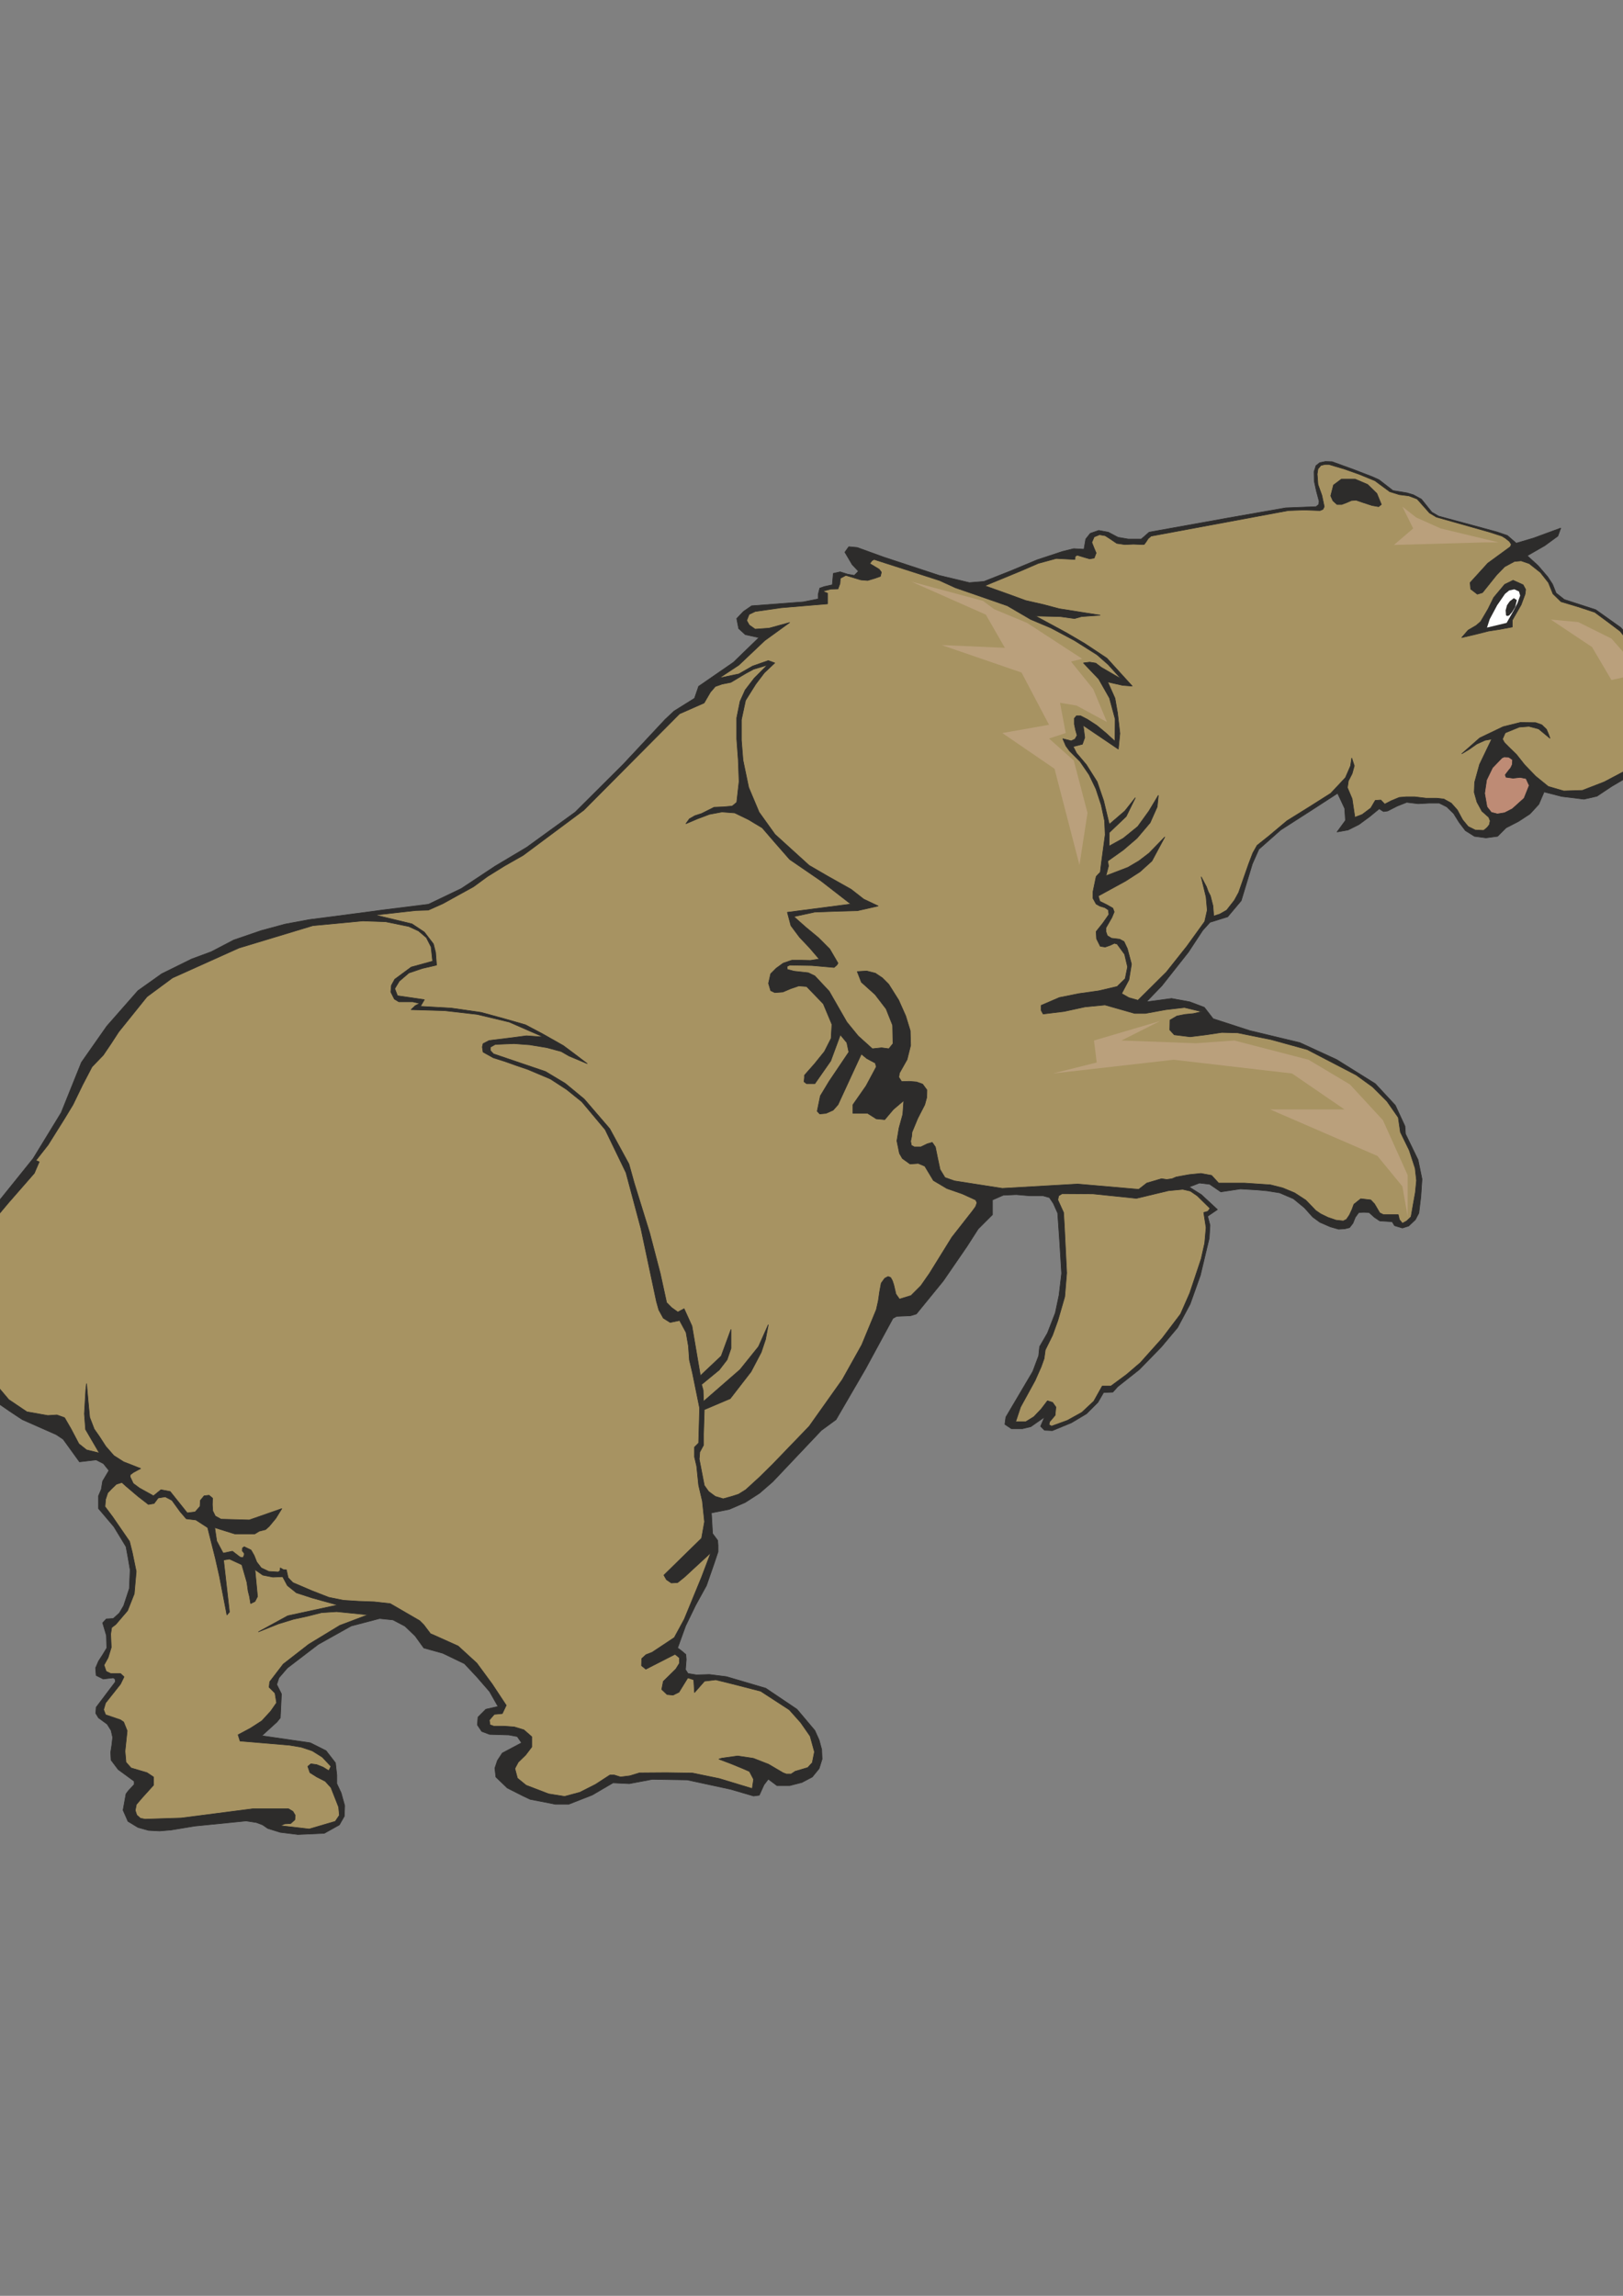
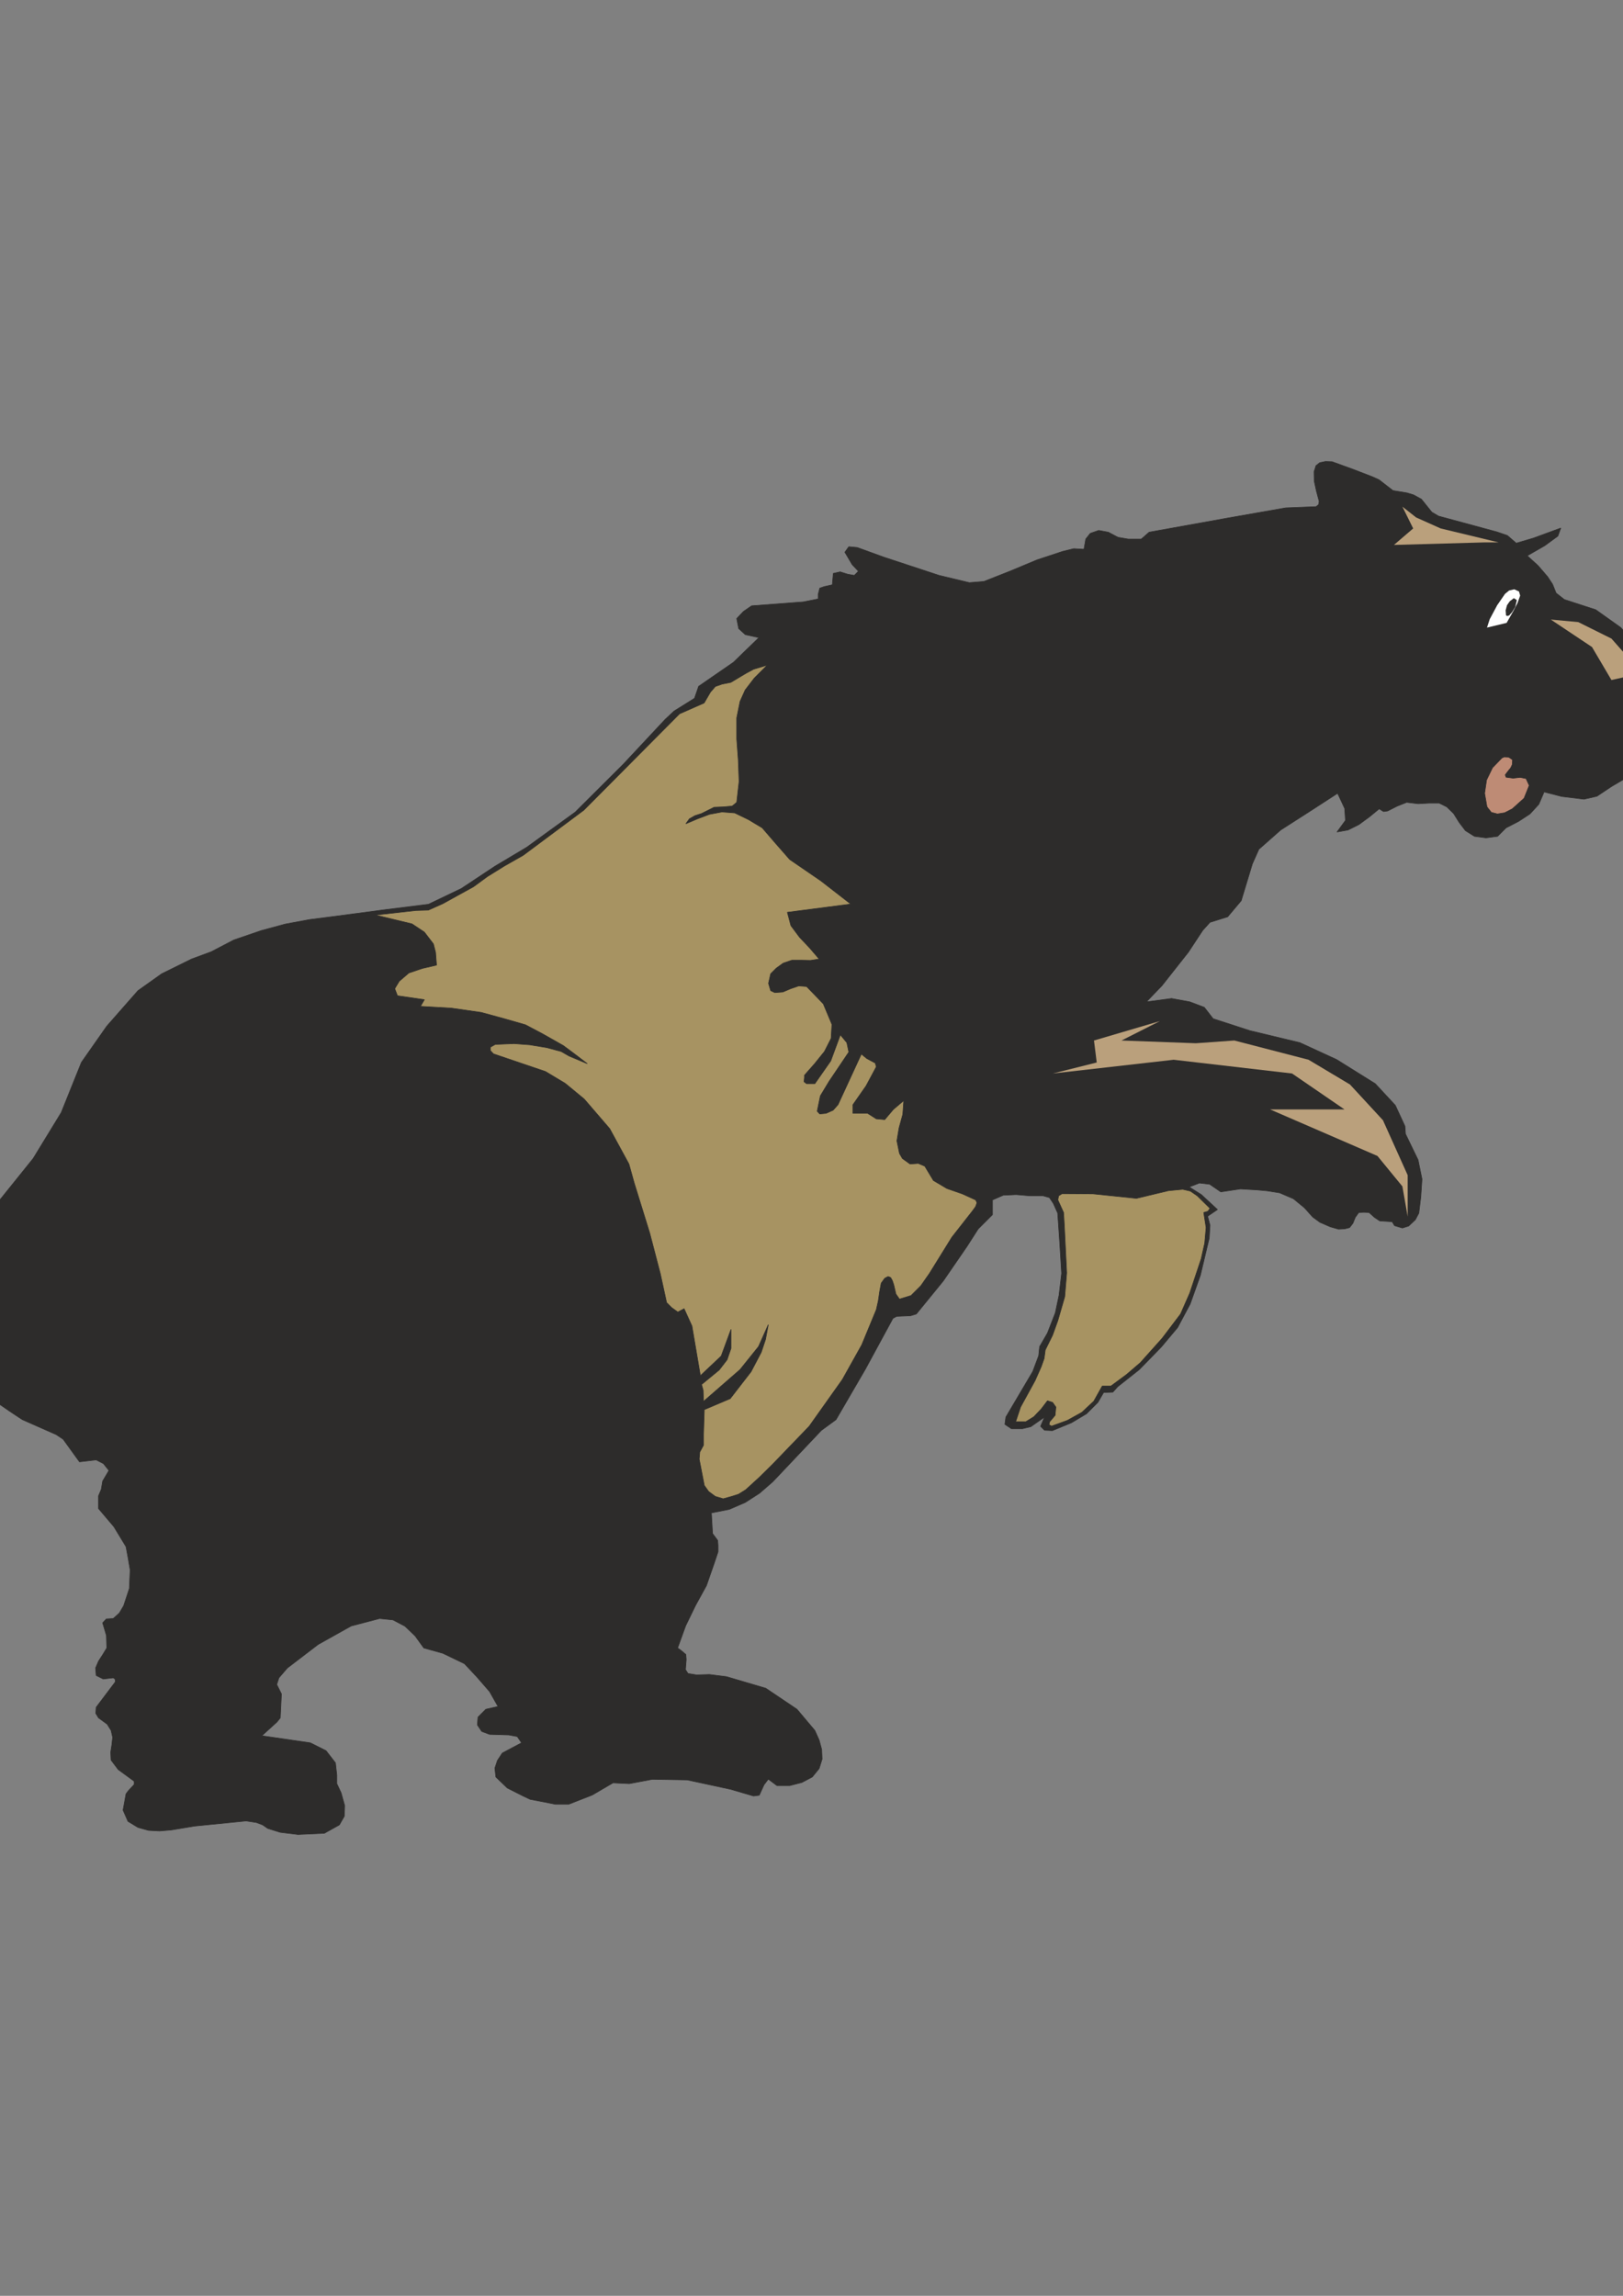
<svg xmlns="http://www.w3.org/2000/svg" height="841.89pt" viewBox="0 0 595.276 841.89" width="595.276pt" version="1.1" id="8a35bacf-f613-11ea-b525-dcc15c148e23">
  <rect x="0" y="0" width="595.276" height="841.89" fill="#808080" stroke="none" />
  <g>
    <path style="stroke-linejoin:bevel;stroke:#2d2c2b;stroke-width:0.216;stroke-miterlimit:10.433;fill:#2d2c2b;" d="M 324.134,204.297 L 344.438,210.993 355.526,213.657 360.854,213.225 370.358,209.481 380.366,205.305 389.726,202.209 393.83,201.201 397.574,201.417 398.222,197.673 399.878,195.585 402.974,194.505 406.502,195.153 410.03,197.025 413.774,197.673 418.598,197.673 421.478,195.153 450.278,189.969 471.59,186.225 482.678,185.793 483.614,185.073 483.83,183.849 482.822,180.105 482.03,176.433 481.958,172.977 482.678,170.745 484.046,169.665 486.134,169.233 488.582,169.305 496.502,172.185 503.414,174.849 505.79,175.929 510.902,179.889 516.086,180.753 518.462,181.473 521.342,183.057 525.158,187.809 527.606,189.249 549.134,195.081 552.878,196.377 556.118,199.185 562.454,197.313 570.086,194.505 572.462,193.641 571.382,196.593 566.558,200.121 560.15,203.793 564.11,207.393 567.638,211.497 569.438,214.233 570.734,217.473 573.758,219.849 585.278,223.593 594.494,230.145 601.55,238.353 603.35,239.361 613.43,242.529 625.454,243.249 633.59,245.913 635.174,249.297 634.886,253.833 631.718,259.377 627.254,264.273 622.142,268.665 609.686,277.449 591.11,288.393 585.71,291.993 580.958,293.073 572.75,292.065 566.342,290.409 564.398,294.945 561.158,298.473 556.982,301.209 552.374,303.585 549.278,306.681 545.03,307.257 540.782,306.681 537.47,304.593 535.166,301.569 533.15,298.329 530.63,295.881 527.894,294.513 524.222,294.513 520.118,294.729 515.942,294.225 512.486,295.593 508.958,297.393 507.446,297.609 505.862,296.601 502.262,299.553 498.446,302.361 494.414,304.377 490.382,305.097 493.478,300.849 493.19,296.457 490.598,290.913 481.166,297.033 469.718,304.377 461.726,311.433 459.35,316.761 455.246,330.297 450.278,336.201 443.798,338.217 441.134,341.169 435.878,349.161 426.158,361.473 420.47,367.377 429.686,366.153 436.382,367.377 441.71,369.393 444.95,373.569 458.486,377.961 476.774,382.353 490.238,388.545 504.422,397.401 511.766,405.321 515.294,412.953 515.51,415.833 520.118,425.337 521.558,432.393 521.126,438.873 520.406,444.849 519.11,447.297 516.662,449.601 514.358,450.321 511.478,449.457 510.614,448.017 508.454,447.873 506.078,447.729 504.134,446.433 502.118,444.633 500.246,444.561 498.374,444.633 497.078,446.433 496.214,448.593 494.99,450.177 493.262,450.609 490.958,450.753 487.934,449.889 484.118,448.233 481.454,446.289 478.43,442.905 474.398,439.593 469.358,437.433 464.894,436.713 461.006,436.353 454.958,435.993 447.758,437.073 443.654,434.265 439.91,433.833 436.166,435.273 440.63,438.081 446.534,443.553 442.934,446.001 443.798,449.313 443.51,454.065 440.27,467.673 436.526,478.185 431.918,486.825 425.942,493.953 417.878,502.233 409.958,508.497 408.158,510.513 404.774,510.657 402.686,514.257 398.51,518.433 392.966,521.745 385.982,524.625 383.102,524.481 381.662,523.041 383.102,519.657 378.062,523.185 375.038,523.905 370.934,523.905 368.558,522.321 368.918,519.657 378.782,502.953 380.942,497.193 381.302,493.809 384.182,488.841 387.062,481.425 388.43,474.945 389.366,466.953 388.646,455.289 387.926,444.849 386.342,441.321 384.902,439.161 382.598,438.513 377.774,438.513 372.734,438.081 367.982,438.297 364.022,440.025 364.022,445.425 358.766,450.681 354.662,457.089 354.662,457.089 345.95,469.761 336.086,481.857 333.926,482.505 328.886,482.721 327.518,483.441 317.438,502.017 306.638,520.593 301.238,524.553 283.382,543.417 278.558,547.593 273.302,550.977 267.47,553.497 260.918,554.793 261.062,557.241 261.35,562.353 263.222,564.873 263.366,566.673 263.366,569.049 261.998,573.153 259.118,581.433 255.158,588.633 251.486,596.193 248.534,604.329 249.758,605.193 251.558,606.705 251.702,608.577 251.414,612.249 252.35,613.689 255.446,614.193 260.198,614.049 266.462,614.841 280.862,619.089 292.31,626.793 298.862,634.569 300.446,638.097 301.382,641.553 301.526,645.081 300.446,648.537 297.926,651.633 294.11,653.649 289.646,654.801 284.966,654.801 281.798,652.425 280.214,654.513 278.486,658.329 276.398,658.617 268.046,656.169 252.062,652.713 239.246,652.497 230.822,654.081 224.846,653.793 217.214,658.257 208.574,661.641 203.678,661.641 199.718,660.849 194.462,659.841 191.87,658.617 186.038,655.665 181.862,651.633 181.502,648.393 182.438,645.585 184.238,642.849 191.294,639.105 189.71,636.801 186.614,636.225 179.558,636.009 176.678,634.929 175.094,632.553 175.31,629.673 178.19,626.793 182.654,625.785 179.558,620.313 174.806,614.841 170.342,610.089 162.422,606.273 155.438,604.329 152.27,599.937 148.526,596.337 144.134,594.033 139.238,593.529 128.798,596.265 116.702,603.033 105.398,611.673 102.302,615.273 101.51,617.721 103.238,621.177 102.806,629.961 101.582,631.473 96.038,636.513 113.822,639.105 119.582,641.985 123.038,646.449 123.542,650.913 123.542,654.081 125.126,657.465 126.422,662.145 126.278,666.033 124.478,669.201 118.934,672.297 109.286,672.729 102.806,671.937 98.198,670.497 96.326,669.201 94.022,668.337 90.278,667.761 71.486,669.633 62.774,671.073 58.526,671.433 54.494,671.217 50.606,670.137 46.934,667.905 45.134,663.801 46.214,657.825 47.078,656.673 49.238,654.369 49.238,653.217 43.334,648.897 40.742,645.441 40.598,642.561 41.03,639.753 41.318,637.089 40.742,634.569 40.742,634.569 39.302,632.265 36.134,629.961 35.126,628.305 35.27,626.073 42.326,616.713 42.182,615.705 41.534,615.273 37.862,615.705 35.27,614.409 35.054,611.673 36.134,609.153 37.718,606.705 39.158,604.329 39.014,599.721 37.646,595.113 39.014,593.673 41.534,593.529 43.766,591.513 45.35,588.849 47.438,582.513 47.726,575.673 46.934,571.065 46.214,567.177 41.75,559.833 36.134,553.209 36.134,548.529 37.142,546.153 37.646,543.129 39.95,539.241 37.934,536.721 35.27,535.353 29.15,536.073 23.174,527.793 20.582,526.065 8.198,520.593 5.894,519.081 3.518,517.497 3.518,517.497 -1.81,513.825 -6.562,509.001 -7.93,506.913 -9.802,502.449 -11.242,501.225 -21.97,497.481 -30.754,491.001 -36.946,482.505 -39.898,472.641 -39.682,470.265 -38.242,468.177 -36.082,466.593 -33.634,465.585 -23.122,461.337 -14.266,454.713 -0.298,440.313 12.158,424.833 22.454,407.985 29.87,389.553 39.158,376.305 50.606,363.273 59.318,357.081 70.262,351.681 77.462,349.017 85.742,344.697 95.822,341.241 104.606,338.865 113.534,337.209 122.534,336.057 140.462,333.681 157.166,331.593 169.19,325.833 181.574,317.625 193.166,310.713 210.95,297.825 228.59,280.257 243.998,263.769 247.238,260.745 254.726,256.065 256.238,251.673 268.982,242.889 278.342,233.817 273.374,232.737 270.926,230.505 270.206,226.833 272.654,224.241 275.678,222.153 294.686,220.713 300.086,219.633 300.086,217.977 300.662,215.673 302.318,215.097 305.27,214.449 305.63,210.273 308.15,209.697 310.886,210.561 313.334,210.993 314.846,209.481 312.542,207.033 309.878,202.497 311.318,200.481 314.414,200.769 324.134,204.297 324.134,204.297 Z" />
-     <path style="stroke-linejoin:bevel;stroke:#2d2c2b;stroke-width:0.216;stroke-miterlimit:10.433;fill:#a79362;" d="M 465.326,306.609 L 472.022,300.993 480.23,295.881 488.078,290.913 493.478,285.153 495.35,280.833 495.782,277.953 496.718,280.833 495.926,283.713 494.558,286.377 494.198,288.825 495.926,292.929 496.934,299.697 499.598,298.689 502.766,296.313 504.422,293.505 506.438,293.361 507.878,294.873 510.254,293.649 513.206,292.425 515.726,292.209 518.894,292.209 523.07,292.713 526.958,292.713 529.55,293.001 532.286,294.513 534.518,297.033 536.462,300.633 538.478,303.081 541.07,304.377 544.166,304.521 545.462,303.441 546.254,302.433 546.542,300.993 546.038,299.697 543.518,297.465 541.718,294.153 540.71,290.553 540.854,286.881 542.654,280.329 547.118,271.041 544.67,271.473 541.646,272.841 538.982,274.713 536.102,276.441 542.726,270.609 551.294,266.505 557.63,264.921 563.246,264.993 565.478,265.785 567.206,267.441 567.998,269.313 568.502,270.753 564.326,267.297 560.798,266.361 557.198,266.649 552.086,268.737 551.078,271.041 551.798,272.337 553.814,274.353 556.19,276.657 559.214,280.473 563.246,284.649 567.854,288.393 573.542,290.049 580.382,289.833 588.374,286.737 597.374,281.985 611.774,273.345 616.67,265.569 613.718,261.105 612.566,256.065 612.638,250.737 613.646,245.409 612.278,243.609 609.758,242.313 605.438,241.161 601.19,240.009 597.734,236.049 594.278,231.513 589.598,227.985 584.918,224.529 578.798,222.513 572.534,220.641 569.582,217.761 567.926,213.657 564.974,209.913 560.87,206.673 557.918,205.665 555.47,205.881 551.87,207.825 548.99,210.777 543.734,217.329 541.862,217.905 539.414,216.033 539.198,213.657 545.678,206.529 553.958,200.481 554.318,199.617 553.598,198.537 552.158,197.385 550.862,196.593 550.862,196.593 546.182,195.081 526.814,189.609 524.294,188.097 519.758,182.985 516.734,181.833 513.278,181.401 509.75,180.321 504.278,176.289 498.302,173.841 492.974,171.969 489.806,171.033 487.43,170.313 485.99,170.313 484.478,170.673 483.398,171.969 483.11,173.841 483.398,177.657 484.838,181.689 485.702,185.793 485.198,186.801 484.118,187.233 478.358,187.017 472.526,187.233 422.198,196.593 421.118,197.529 420.326,198.753 419.678,199.617 419.03,199.689 419.03,199.689 415.718,199.545 412.55,199.689 409.598,199.257 406.718,197.313 405.35,196.449 403.262,196.089 401.318,196.881 400.454,198.897 401.246,200.913 402.038,202.785 401.318,204.657 399.662,204.945 397.43,204.297 395.054,203.577 395.054,203.577 394.334,204.081 394.262,205.161 394.262,205.161 387.422,204.801 380.798,206.601 374.318,209.409 361.214,214.809 370.502,218.121 376.19,220.209 382.814,221.721 388.502,223.233 403.55,225.609 396.638,226.113 394.118,226.833 391.526,226.473 388.934,226.113 379.79,225.897 391.238,232.089 397.862,235.977 405.998,241.377 415.286,251.601 411.686,251.313 406.286,250.089 408.95,256.065 409.886,261.465 410.75,268.953 410.174,274.713 397.286,266.001 397.862,270.465 396.998,272.913 393.614,273.777 394.838,276.153 398.438,280.401 402.398,286.665 404.774,293.577 406.862,302.289 412.55,297.393 416.438,292.497 413.054,299.409 406.862,305.313 406.79,310.281 411.974,307.401 417.302,303.081 421.406,297.393 424.862,291.633 424.43,295.881 421.838,301.713 417.014,307.401 411.974,311.721 406.286,315.753 406.574,317.553 405.638,321.153 413.702,318.057 417.734,315.681 421.406,312.873 427.238,306.897 422.486,315.753 418.094,319.713 412.838,323.097 402.83,328.569 403.406,330.513 406.142,331.881 408.158,333.033 408.662,334.401 407.798,336.489 405.638,340.233 405.638,341.673 406.142,343.113 407.654,344.049 410.678,344.409 412.262,345.273 413.486,347.865 414.998,353.553 414.062,359.313 411.398,364.353 414.062,365.865 417.374,366.801 427.814,356.433 435.302,347.001 441.854,337.929 442.79,333.753 442.358,328.929 440.558,321.513 442.502,325.185 443.15,326.985 443.942,328.497 444.878,332.169 445.166,335.913 447.398,335.193 449.918,333.753 452.726,330.153 454.31,327.273 456.038,322.305 457.982,316.761 459.494,312.801 461.078,309.993 465.326,306.609 465.326,306.609 Z" />
    <path style="stroke-linejoin:bevel;stroke:#2d2c2b;stroke-width:0.216;stroke-miterlimit:10.433;fill:#be8b75;" d="M 554.678,296.601 L 558.998,292.713 560.87,288.033 559.718,285.513 557.558,285.081 554.966,285.369 552.374,285.009 552.086,284.145 552.95,282.993 554.102,281.553 554.678,280.329 554.678,280.329 554.75,278.601 553.382,277.665 551.654,277.593 550.862,277.953 547.406,281.553 545.246,286.017 544.526,290.913 545.39,295.881 546.974,297.897 549.206,298.473 551.87,298.041 554.678,296.601 554.678,296.601 Z" />
    <path style="stroke-linejoin:bevel;stroke:#2d2c2b;stroke-width:0.216;stroke-miterlimit:10.433;fill:#2d2c2b;" d="M 497.366,183.417 L 495.638,183.561 493.838,184.353 492.11,185.001 490.382,185.001 488.87,183.633 488.078,181.833 489.086,177.873 491.966,175.713 497.078,175.713 501.614,177.657 504.998,180.969 506.654,185.001 505.646,185.793 503.198,185.361 500.102,184.353 497.366,183.417 497.366,183.417 Z" />
    <path style="stroke-linejoin:bevel;stroke:#2d2c2b;stroke-width:0.216;stroke-miterlimit:10.433;fill:#2d2c2b;" d="M 557.918,221.793 L 554.678,227.409 554.678,229.929 550.07,230.793 545.894,231.441 541.358,232.593 536.102,233.817 538.478,231.081 541.43,229.353 543.086,227.913 545.75,223.377 547.838,219.129 551.87,214.305 554.966,212.793 558.638,214.449 559.574,216.177 559.358,217.905 557.918,221.793 557.918,221.793 Z" />
    <path style="stroke-linejoin:bevel;stroke:#2d2c2b;stroke-width:0.216;stroke-miterlimit:10.433;fill:#2d2c2b;" d="M 283.382,518.361 L 285.398,515.985 287.27,513.681 288.278,513.465 288.782,514.473 287.918,519.369 284.966,523.761 280.718,527.505 276.398,530.673 276.182,531.753 277.19,532.257 281.798,532.257 281.078,534.633 278.99,536.217 273.302,538.521 272.006,536.217 267.686,535.569 266.318,534.633 266.318,531.897 267.47,529.593 269.414,527.433 271.934,525.561 277.91,522.033 283.382,518.361 283.382,518.361 Z" />
    <path style="stroke-linejoin:bevel;stroke:#2d2c2b;stroke-width:0.216;stroke-miterlimit:10.433;fill:#2d2c2b;" d="M 75.59,585.753 L 76.238,587.553 76.958,591.009 76.382,592.737 74.078,592.593 71.774,591.153 71.126,591.657 70.982,592.737 69.758,592.737 68.678,592.737 67.31,590.073 67.094,587.265 68.678,587.481 70.262,588.849 70.838,583.809 70.262,578.769 68.678,575.673 71.918,575.745 73.862,578.409 74.942,582.225 75.59,585.753 75.59,585.753 Z" />
-     <path style="stroke-linejoin:bevel;stroke:#2d2c2b;stroke-width:0.216;stroke-miterlimit:10.433;fill:#a79362;" d="M 133.046,337.713 L 114.758,339.441 87.614,347.649 63.278,358.593 53.918,365.505 43.55,378.393 40.742,382.713 40.742,382.713 37.862,386.961 33.758,391.209 30.302,397.833 26.774,405.105 23.678,410.217 17.63,419.865 13.166,425.553 14.39,426.057 12.59,430.233 3.158,441.033 -2.89,448.233 -9.226,455.073 -16.642,460.905 -23.986,464.361 -31.402,467.169 -34.498,469.905 -36.01,473.361 -35.362,477.969 -32.986,481.785 -30.25,485.457 -28.234,489.633 -26.218,491.793 -23.554,492.729 -23.554,492.729 -20.746,493.881 -15.922,496.113 -14.266,495.033 -12.466,487.689 -12.538,479.913 -12.322,472.137 -9.586,464.793 -8.074,464.649 -6.562,465.585 -6.49,474.873 -8.074,484.233 -8.074,492.585 -5.842,500.433 -1.954,507.129 3.23,513.249 9.854,517.713 17.558,519.081 20.87,518.865 23.678,519.873 26.054,523.977 28.934,529.449 31.742,531.681 36.422,532.833 31.382,524.193 30.95,518.433 31.454,509.793 31.742,507.345 32.462,515.193 32.894,519.729 34.55,524.049 36.422,526.713 38.798,530.385 41.75,533.769 45.35,536.073 48.518,537.297 51.614,538.521 50.246,539.241 48.806,540.033 47.798,540.825 47.726,541.545 48.878,543.993 51.11,545.649 56.294,548.529 59.03,546.297 62.414,546.945 68.678,554.793 71.558,554.433 73.358,552.417 73.502,550.185 74.87,548.529 76.67,548.313 77.966,549.393 77.894,551.769 78.038,554.073 78.974,555.945 81.062,557.097 91.43,557.385 103.382,553.209 101.15,556.809 98.702,559.761 97.406,560.913 95.102,561.489 93.446,562.497 86.102,562.497 78.758,560.193 79.478,565.089 81.854,569.553 85.238,568.833 88.046,570.993 89.126,571.209 89.558,570.273 89.558,570.273 89.558,569.553 88.838,568.689 88.838,568.689 88.91,567.681 89.558,567.177 92.078,568.401 93.23,570.417 94.166,572.793 95.822,574.953 98.558,576.249 102.014,576.465 102.662,576.033 102.806,574.953 103.958,575.601 105.038,575.673 105.686,578.553 107.414,580.353 114.326,583.305 120.59,585.753 125.918,586.833 131.534,587.193 137.294,587.409 143.126,588.057 143.126,588.057 153.926,594.321 155.438,595.833 157.886,599.073 159.398,599.721 159.398,599.721 168.038,603.609 174.878,609.873 180.494,617.505 185.678,625.353 184.238,628.377 181.286,628.665 179.486,630.753 179.702,632.481 181.07,632.985 184.742,632.985 188.63,633.273 192.158,634.353 195.038,636.873 195.038,640.617 192.806,643.569 190.07,646.233 188.846,648.537 189.782,652.065 192.95,654.657 201.23,657.825 207.062,658.761 212.678,657.249 218.366,654.369 223.694,650.913 225.278,650.913 227.582,651.633 231.038,651.201 234.566,650.121 244.358,650.049 254.006,650.193 263.798,652.209 275.894,655.881 276.398,652.497 274.886,649.617 272.438,648.537 268.046,646.737 263.654,645.081 264.806,644.721 270.566,643.929 276.326,644.793 281.87,646.953 287.27,650.121 287.27,650.121 288.422,650.553 290.15,650.553 291.662,649.545 296.27,648.177 297.926,646.377 298.718,642.417 297.134,636.657 293.678,631.689 289.502,627.009 278.99,620.169 268.046,617.361 262.502,615.993 258.398,616.497 254.726,620.673 254.438,615.993 252.278,615.273 249.038,620.529 246.878,621.609 244.646,621.393 242.702,619.521 243.278,616.569 247.886,612.033 249.182,609.945 249.182,607.929 247.598,606.633 236.87,612.105 235.286,610.809 235.358,608.217 236.942,606.777 239.174,605.913 247.31,600.513 250.982,593.745 257.318,578.337 260.702,569.409 251.126,578.265 248.534,580.353 246.23,580.497 244.43,579.273 243.494,577.617 257.318,564.081 258.398,558.033 257.606,550.473 256.238,544.641 255.518,537.657 254.726,534.273 254.726,530.673 256.238,529.161 256.598,516.345 254.006,503.601 254.006,503.601 252.854,498.705 252.494,493.593 251.63,488.625 249.254,484.233 245.798,484.953 243.278,483.369 241.622,480.345 240.758,477.249 240.758,477.249 235.07,450.465 229.598,430.017 221.966,414.249 213.398,404.025 207.854,399.561 201.878,395.673 193.526,392.145 189.278,390.705 185.03,389.193 180.926,387.897 177.182,385.809 176.894,383.937 177.182,382.713 179.414,381.561 187.622,380.553 193.094,379.833 199.286,380.265 186.758,374.793 175.022,371.985 162.998,370.617 150.758,370.257 152.342,368.745 153.926,367.953 151.406,367.377 146.294,367.377 144.638,366.369 143.342,363.777 143.558,361.329 144.782,359.097 150.83,354.633 158.678,352.473 158.102,347.217 156.374,343.833 153.494,341.385 149.894,339.729 141.398,338.001 133.046,337.713 133.046,337.713 Z" />
    <path style="stroke-linejoin:bevel;stroke:#2d2c2b;stroke-width:0.216;stroke-miterlimit:10.433;fill:#a79362;" d="M 249.254,261.753 L 214.118,297.105 191.87,313.665 185.03,317.553 178.766,321.441 173.654,325.185 167.894,328.353 167.894,328.353 162.422,331.377 157.094,333.753 152.486,333.897 137.654,335.553 151.118,338.793 155.654,341.817 158.966,346.137 159.758,349.233 160.118,353.913 154.862,355.137 149.966,356.793 146.438,359.817 144.782,362.553 145.79,365.145 155.654,366.585 154.214,369.033 165.518,369.681 176.534,371.265 184.958,373.569 192.734,375.801 198.998,379.113 206.63,383.433 206.63,383.433 211.166,386.817 215.414,390.057 208.718,387.249 205.838,385.593 200.438,384.153 194.318,383.145 188.558,382.713 181.646,383.001 179.846,384.009 179.846,385.233 180.998,386.457 200.078,392.937 207.278,397.257 214.262,403.017 223.622,413.889 230.678,426.849 232.622,433.833 238.31,452.193 242.198,467.097 244.502,477.681 246.302,479.481 248.606,481.137 250.91,479.913 253.79,486.249 254.798,492.153 256.886,504.465 264.518,497.265 268.118,487.473 268.118,494.457 266.678,498.633 263.798,502.377 257.318,507.705 257.894,509.793 258.038,513.897 271.43,502.233 278.198,493.809 281.798,485.745 280.79,491.145 279.206,495.897 275.462,503.025 267.83,512.889 258.326,516.921 258.038,525.921 258.038,529.953 256.67,532.473 256.454,535.065 258.326,544.713 259.91,546.945 262.358,548.745 265.238,549.609 268.118,548.817 270.854,547.953 273.518,546.297 278.558,541.689 283.382,536.937 283.382,536.937 296.774,523.041 308.942,505.905 316.07,493.161 321.398,480.273 322.118,477.105 322.622,473.649 323.198,470.553 324.494,468.753 325.718,468.105 326.654,468.465 327.302,469.617 327.806,471.129 328.598,474.513 329.894,476.385 334.142,475.089 337.742,471.489 340.91,466.953 349.118,453.705 356.678,444.057 357.83,442.473 358.334,441.033 357.83,440.025 352.934,437.793 347.318,435.849 342.35,432.897 339.182,427.641 336.806,426.633 333.782,426.849 330.974,424.833 329.894,422.961 328.958,418.353 329.75,413.601 331.118,408.633 331.478,403.593 327.662,406.833 324.494,410.577 321.398,410.289 318.23,408.273 312.83,408.273 312.83,405.105 317.654,398.193 321.398,391.209 321.038,389.841 317.942,388.185 315.926,386.529 307.358,405.105 305.558,407.121 302.966,408.273 300.662,408.489 299.726,407.481 300.878,401.865 304.046,396.609 311.318,385.809 310.598,382.353 308.222,379.473 304.694,389.049 298.862,397.401 297.35,397.401 295.838,397.401 294.902,396.681 295.046,395.169 295.046,394.305 298.79,390.057 302.39,385.593 304.838,380.769 305.126,375.657 301.958,368.097 295.838,361.761 292.958,361.545 290.006,362.553 287.126,363.777 284.174,363.993 282.662,363.273 281.87,360.609 282.662,357.081 284.678,355.065 287.27,353.193 290.438,352.113 293.894,352.113 297.278,352.185 300.446,351.681 296.99,347.649 293.246,343.689 290.078,339.441 288.782,334.545 312.038,331.521 301.094,323.025 289.646,315.177 284.534,309.345 279.566,303.585 274.526,300.561 269.486,298.113 264.806,297.753 260.198,298.617 255.806,300.273 251.558,302.073 252.854,300.273 254.87,299.121 257.318,298.329 261.926,296.025 265.382,295.881 268.55,295.593 270.206,294.225 271.07,286.593 270.782,278.745 270.206,270.969 270.206,263.265 271.43,257.217 273.302,253.041 276.614,248.721 281.438,243.897 276.398,245.409 273.59,246.921 268.046,250.233 264.806,250.881 262.358,251.745 260.558,253.833 258.254,257.793 249.254,261.753 249.254,261.753 Z" />
-     <path style="stroke-linejoin:bevel;stroke:#2d2c2b;stroke-width:0.216;stroke-miterlimit:10.433;fill:#a79362;" d="M 344.582,212.865 L 320.606,205.161 319.814,205.593 319.022,206.673 320.822,207.753 322.478,208.761 323.27,209.841 322.91,211.353 320.894,212.073 318.23,212.865 315.71,212.649 310.238,210.993 308.222,212.073 308.078,214.017 307.358,215.961 304.694,216.033 301.958,216.753 302.462,217.113 303.542,217.545 303.542,221.433 286.478,222.873 276.974,224.241 274.742,225.321 273.878,227.553 274.814,229.209 276.974,230.721 282.086,230.361 289.646,228.273 280.502,234.897 270.998,243.897 263.798,248.649 270.998,247.137 276.038,244.257 281.798,242.241 284.174,243.105 280.358,246.705 277.19,250.881 273.446,256.857 271.934,263.913 271.934,271.473 272.51,278.745 274.598,288.753 278.414,297.825 284.246,305.961 296.774,317.337 303.47,321.225 312.182,326.121 316.79,329.721 322.118,332.241 314.486,333.969 306.638,334.185 298.79,334.473 291.158,336.129 295.55,340.017 300.158,343.833 304.334,348.009 307.358,353.193 306.926,353.913 305.918,354.777 297.71,354.057 289.646,353.913 288.638,354.417 288.782,355.497 291.23,356.145 293.894,356.433 296.486,356.721 298.862,357.873 304.118,363.489 310.598,374.793 314.774,379.905 319.958,384.585 323.342,384.225 326.006,384.585 327.518,382.713 327.374,375.945 324.998,369.969 320.966,364.713 315.926,360.177 314.414,356.289 317.87,356.073 321.038,356.865 323.63,358.593 325.934,360.897 329.606,366.729 332.198,372.561 333.854,377.961 333.998,383.361 332.702,388.545 329.894,393.513 329.678,395.025 330.686,396.609 333.566,396.537 336.158,396.753 338.39,397.545 339.974,399.705 339.902,402.441 339.182,405.105 336.59,410.145 334.502,415.185 334.358,416.769 333.998,418.497 334.286,420.009 335.366,420.585 337.742,420.585 340.118,419.433 341.918,418.929 343.07,420.585 343.934,424.833 344.798,428.865 346.598,431.817 350.054,433.041 367.622,435.777 395.27,434.193 417.662,436.137 420.614,433.833 426.014,432.249 427.958,432.537 429.902,432.249 429.902,432.249 431.414,431.601 436.166,430.737 440.486,430.305 444.374,431.025 446.966,433.833 456.398,433.833 465.974,434.481 470.51,435.633 474.83,437.433 478.934,440.097 482.606,443.913 484.406,445.137 487.07,446.433 490.022,447.441 492.686,447.729 493.838,447.153 494.918,445.569 495.854,443.553 496.574,441.609 499.094,439.593 502.766,440.025 504.134,441.465 506.078,444.777 507.446,445.425 512.846,445.425 513.278,447.225 514.358,448.593 515.942,447.729 517.526,446.217 518.318,441.681 519.11,437.289 519.542,432.897 519.038,428.433 516.878,421.809 513.638,415.185 512.846,409.785 508.67,403.809 503.486,398.625 497.438,394.233 479.438,384.873 466.118,381.201 453.95,378.753 448.118,378.609 442.358,379.473 436.526,380.193 430.694,379.473 429.038,377.673 429.11,374.073 431.702,372.561 434.654,371.985 437.678,371.697 440.774,370.977 434.438,369.465 427.598,370.257 420.11,371.625 416.15,371.625 405.278,368.529 397.934,369.249 390.302,370.905 382.598,371.841 381.878,370.545 381.878,368.673 388.574,365.793 395.774,364.353 402.974,363.345 409.742,361.761 412.694,358.881 413.558,354.561 412.478,349.953 409.742,346.209 408.734,345.921 407.222,346.641 405.35,347.289 403.55,347.001 402.182,344.265 402.038,341.601 404.558,338.433 406.718,335.337 406.502,333.681 405.206,332.817 403.478,332.313 402.038,331.521 400.886,329.433 400.886,326.985 402.038,321.441 402.758,320.649 403.55,319.857 403.91,316.833 405.35,306.105 405.134,300.993 403.91,295.233 401.966,289.329 399.446,284.073 396.134,279.249 392.318,275.433 390.95,273.561 389.798,270.897 392.894,271.689 394.262,271.041 395.054,269.673 394.478,267.657 394.046,265.569 394.046,263.409 394.838,262.473 396.278,262.473 398.798,263.769 402.254,266.001 405.638,268.809 408.95,271.833 409.022,263.697 406.934,255.993 402.974,249.009 397.358,243.105 399.662,242.817 401.894,243.177 403.982,244.761 411.182,248.937 406.43,243.681 402.326,240.081 394.118,234.897 385.478,230.289 377.99,227.121 369.494,222.153 356.246,217.545 350.414,215.529 344.582,212.865 344.582,212.865 Z" />
    <path style="stroke-linejoin:bevel;stroke:#2d2c2b;stroke-width:0.216;stroke-miterlimit:10.433;fill:#a79362;" d="M 400.814,437.793 L 389.582,437.721 388.286,438.513 387.998,440.025 390.086,444.633 390.374,449.313 390.374,449.313 391.238,466.809 390.518,475.521 387.998,484.233 386.054,489.633 383.39,495.033 382.958,498.201 381.878,501.225 381.878,501.225 379.646,506.265 374.318,515.985 372.518,521.385 376.19,521.385 379.214,519.513 381.878,516.705 384.182,513.681 386.054,514.257 387.278,515.985 386.99,519.009 384.974,521.385 384.758,522.465 385.694,522.969 391.454,520.881 396.782,517.929 401.174,513.825 404.27,508.281 407.438,508.281 413.198,504.033 418.238,499.713 426.23,490.785 432.998,481.857 436.382,474.153 440.558,461.625 441.854,455.865 442.358,450.177 441.494,444.633 443.006,444.201 443.798,443.121 439.118,438.513 436.598,436.785 433.79,436.137 428.534,436.641 416.798,439.449 400.814,437.793 400.814,437.793 Z" />
-     <path style="stroke-linejoin:bevel;stroke:#2d2c2b;stroke-width:0.216;stroke-miterlimit:10.433;fill:#a79362;" d="M 54.422,551.697 L 52.766,550.401 50.534,548.673 46.214,545.001 44.702,543.633 42.686,544.281 40.958,545.937 39.518,547.449 38.726,549.825 38.51,552.489 41.318,556.233 47.51,565.233 48.518,569.265 49.958,576.249 49.238,584.457 46.79,590.649 42.47,595.689 40.958,596.841 40.598,599.217 40.814,604.113 39.662,607.857 38.15,610.593 38.942,612.897 40.598,613.689 44.198,613.689 45.494,614.913 44.198,617.577 38.726,624.489 38.006,626.937 38.726,628.809 44.198,630.681 45.35,631.473 46.646,634.713 45.854,642.201 46.214,646.233 48.086,648.321 53.918,650.049 56.294,651.633 56.294,654.657 52.19,659.193 50.03,661.713 49.598,663.873 50.174,665.601 51.47,666.753 53.198,667.113 66.446,666.681 92.654,663.297 105.83,663.297 107.414,664.233 108.278,665.673 108.134,667.329 106.622,668.697 104.39,668.841 102.806,669.489 113.39,670.713 122.966,667.905 124.478,665.673 124.19,662.649 121.382,655.521 119.294,653.217 116.198,651.633 113.678,650.049 112.886,647.745 114.038,646.809 116.126,647.097 118.502,648.033 120.59,649.329 121.382,647.745 118.214,644.361 114.542,642.057 110.438,640.689 106.118,639.969 88.046,638.457 87.326,636.153 91.79,633.777 96.038,631.041 99.278,627.513 101.438,624.417 100.862,620.889 98.702,618.729 98.918,616.713 103.886,610.233 113.246,602.961 124.622,596.049 134.918,592.161 123.47,591.009 117.926,591.369 112.814,592.665 107.558,593.817 102.158,595.473 94.742,598.425 105.542,592.521 123.83,588.561 114.47,585.969 108.71,584.097 105.398,581.433 103.67,578.193 100.07,578.337 96.398,577.617 93.518,575.601 94.454,585.465 93.518,587.265 91.934,588.057 91.502,585.465 90.998,583.449 90.566,580.281 88.694,573.801 84.158,571.713 81.998,572.073 84.158,591.153 83.222,592.233 80.486,578.049 78.974,571.353 77.462,565.377 76.166,560.193 71.846,557.385 68.318,556.953 66.086,554.361 63.062,550.185 60.614,548.889 58.022,549.321 56.51,551.337 54.422,551.697 54.422,551.697 Z" />
    <path style="fill:#baa07c;" d="M 516.302,446.145 L 516.302,430.953 507.23,410.793 495.134,397.689 479.942,388.617 452.726,381.561 438.614,382.569 411.326,381.561 425.438,374.433 401.246,381.561 402.254,389.625 386.126,393.657 430.478,388.617 473.894,393.657 493.118,406.833 465.83,406.833 505.214,423.897 514.358,435.057 516.302,446.145 516.302,446.145 Z" />
    <path style="fill:#baa07c;" d="M 607.166,245.265 L 599.102,243.321 591.038,234.177 578.87,228.129 568.79,227.193 583.91,237.273 591.038,249.369 600.11,247.353 607.166,245.265 607.166,245.265 Z" />
    <path style="fill:#baa07c;" d="M 549.638,198.897 L 528.398,193.785 519.398,189.753 514.358,185.793 518.318,193.785 511.262,199.833 544.598,198.897 549.638,198.897 549.638,198.897 Z" />
    <path style="fill:#ffffff;" d="M 552.59,228.417 L 554.966,224.241 556.55,221.217 557.558,218.409 557.126,216.897 555.398,216.105 553.526,216.537 552.014,217.761 549.134,221.937 546.398,227.049 545.39,230.145 552.59,228.417 552.59,228.417 Z" />
    <path style="fill:#2d2c2b;" d="M 555.758,222.585 L 556.334,220.065 555.254,219.345 553.742,220.497 552.734,221.937 552.23,223.809 552.374,225.681 552.878,225.897 553.526,225.681 554.606,224.457 555.758,222.585 555.758,222.585 Z" />
-     <path style="fill:#baa07c;" d="M 405.998,264.777 L 400.958,252.681 392.822,242.601 396.926,241.593 376.694,228.417 364.598,223.377 360.566,220.353 334.286,213.297 361.574,225.393 368.558,237.561 345.374,236.553 374.678,246.633 384.758,265.785 367.622,268.809 386.774,281.913 395.918,317.193 398.87,298.113 393.83,278.889 384.758,270.825 390.878,268.809 388.79,257.721 394.838,258.729 405.998,264.777 405.998,264.777 Z" />
  </g>
</svg>